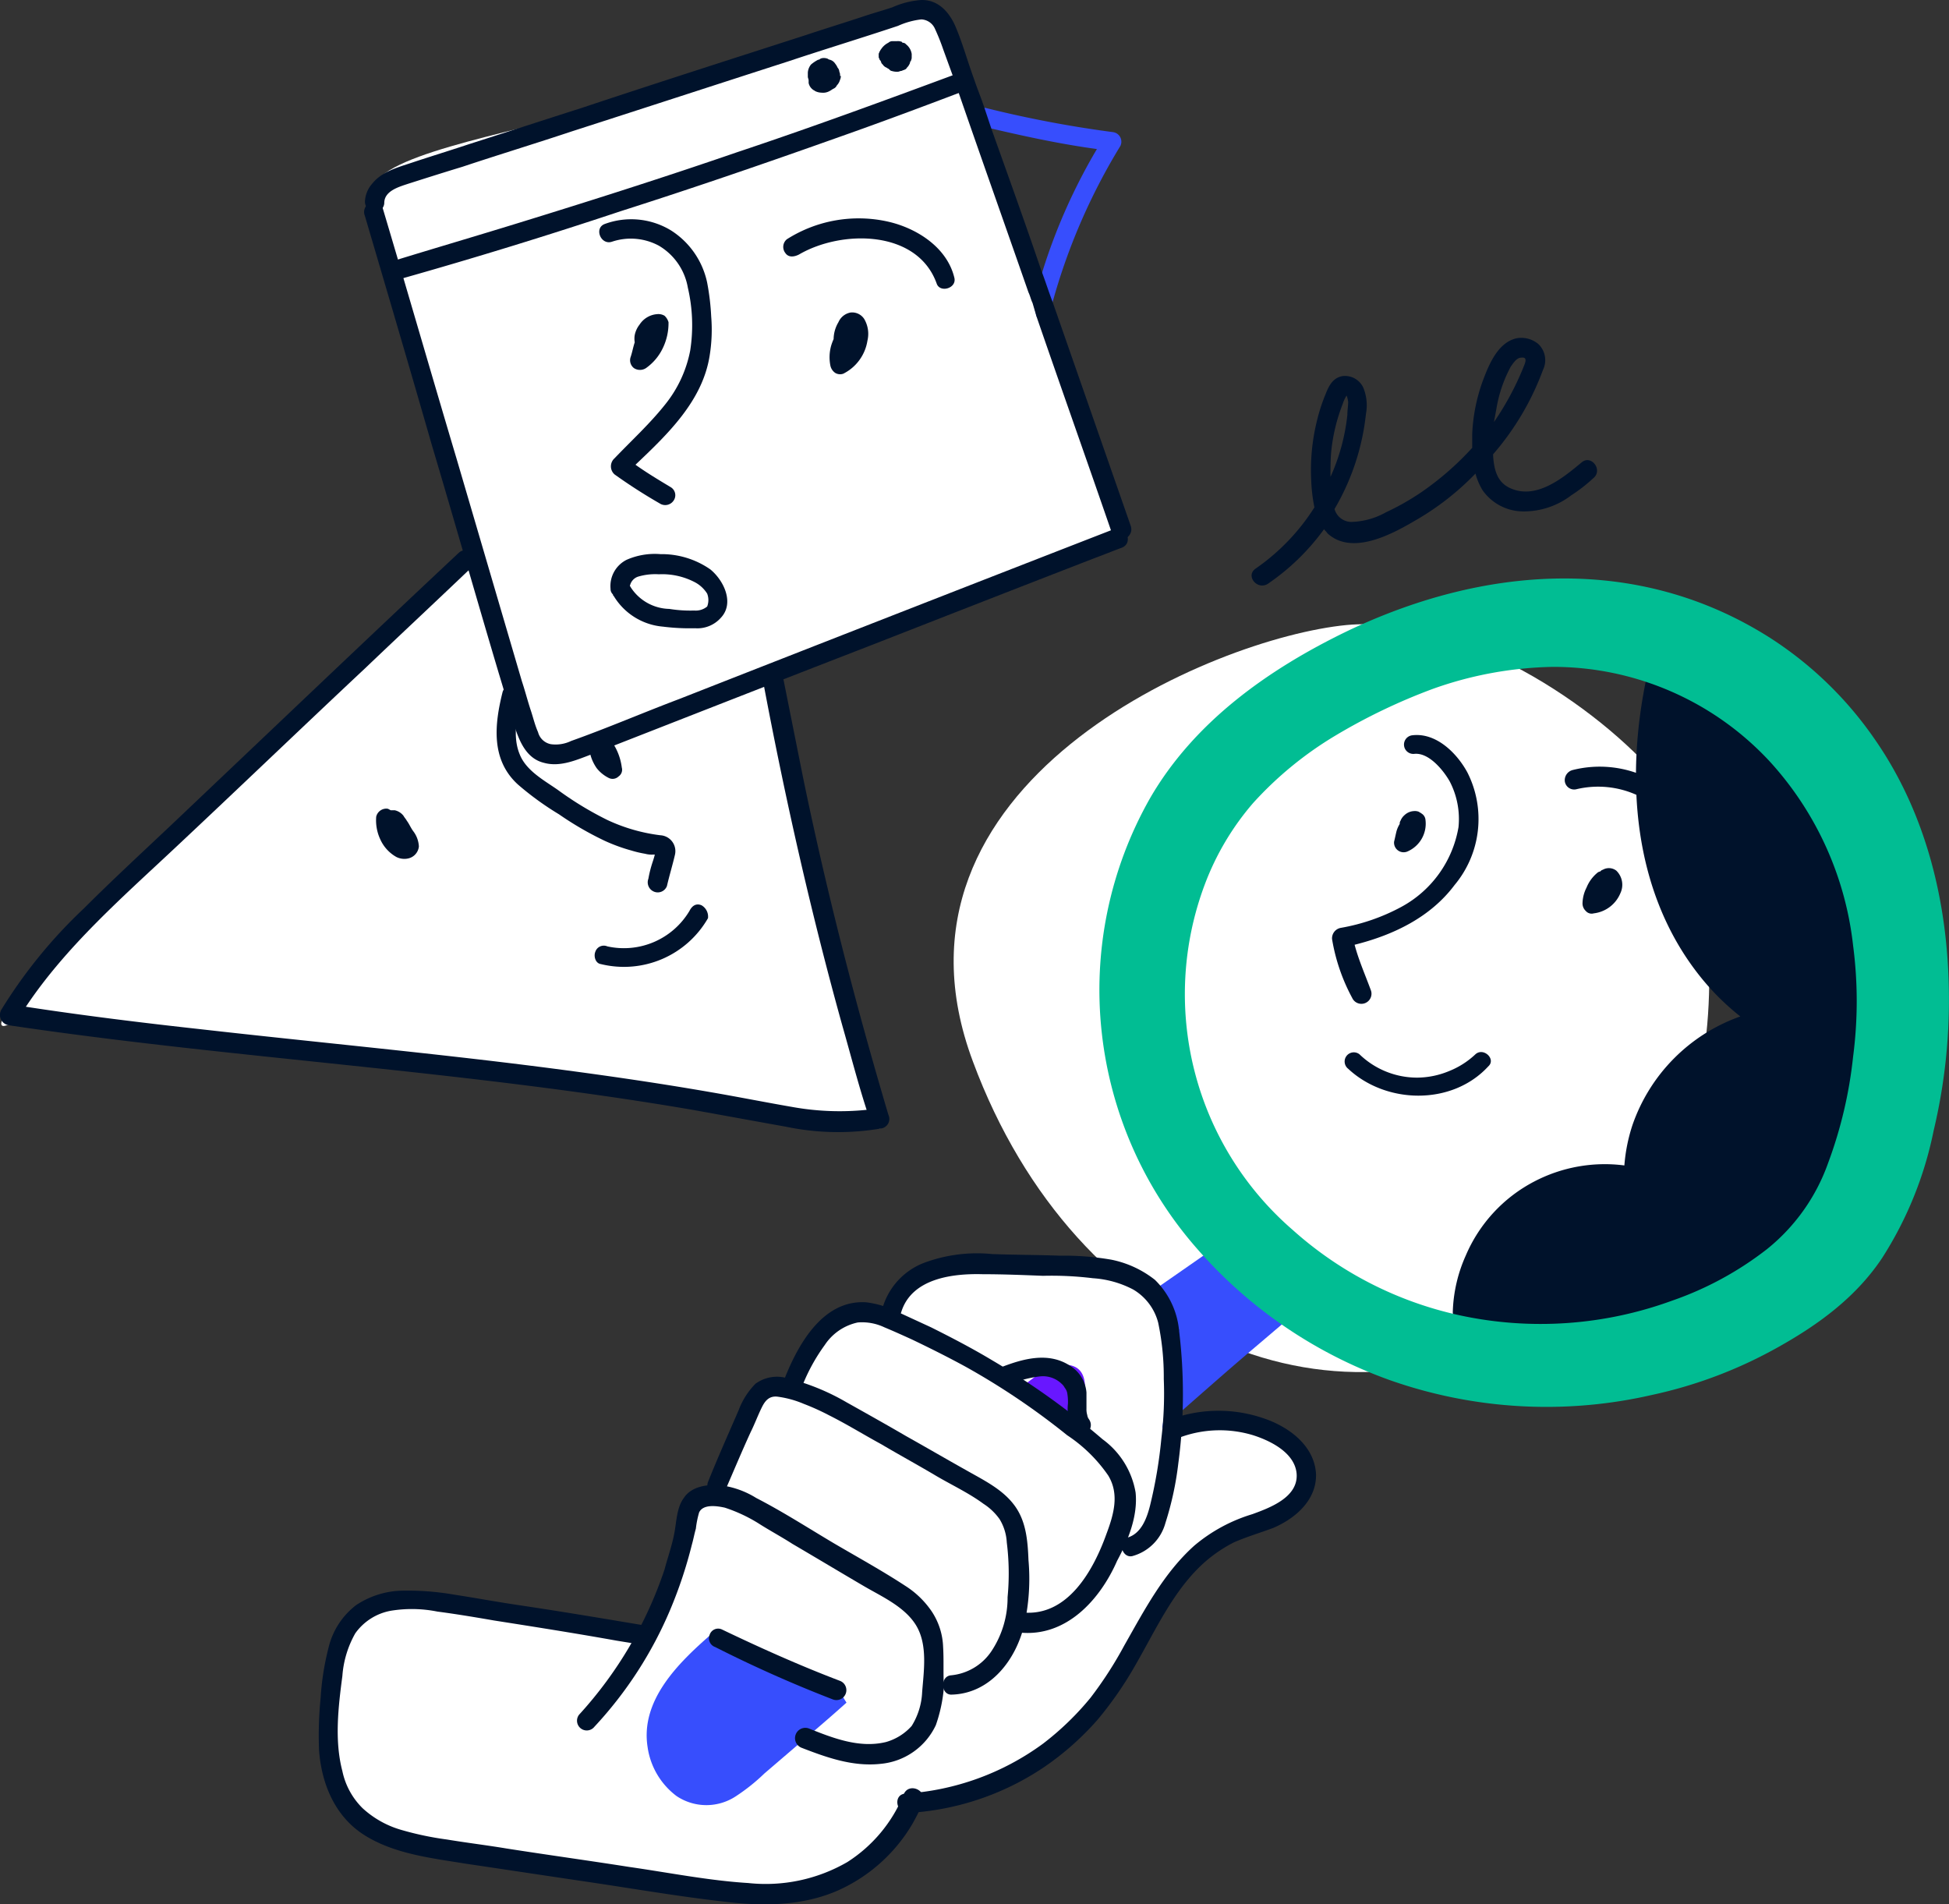
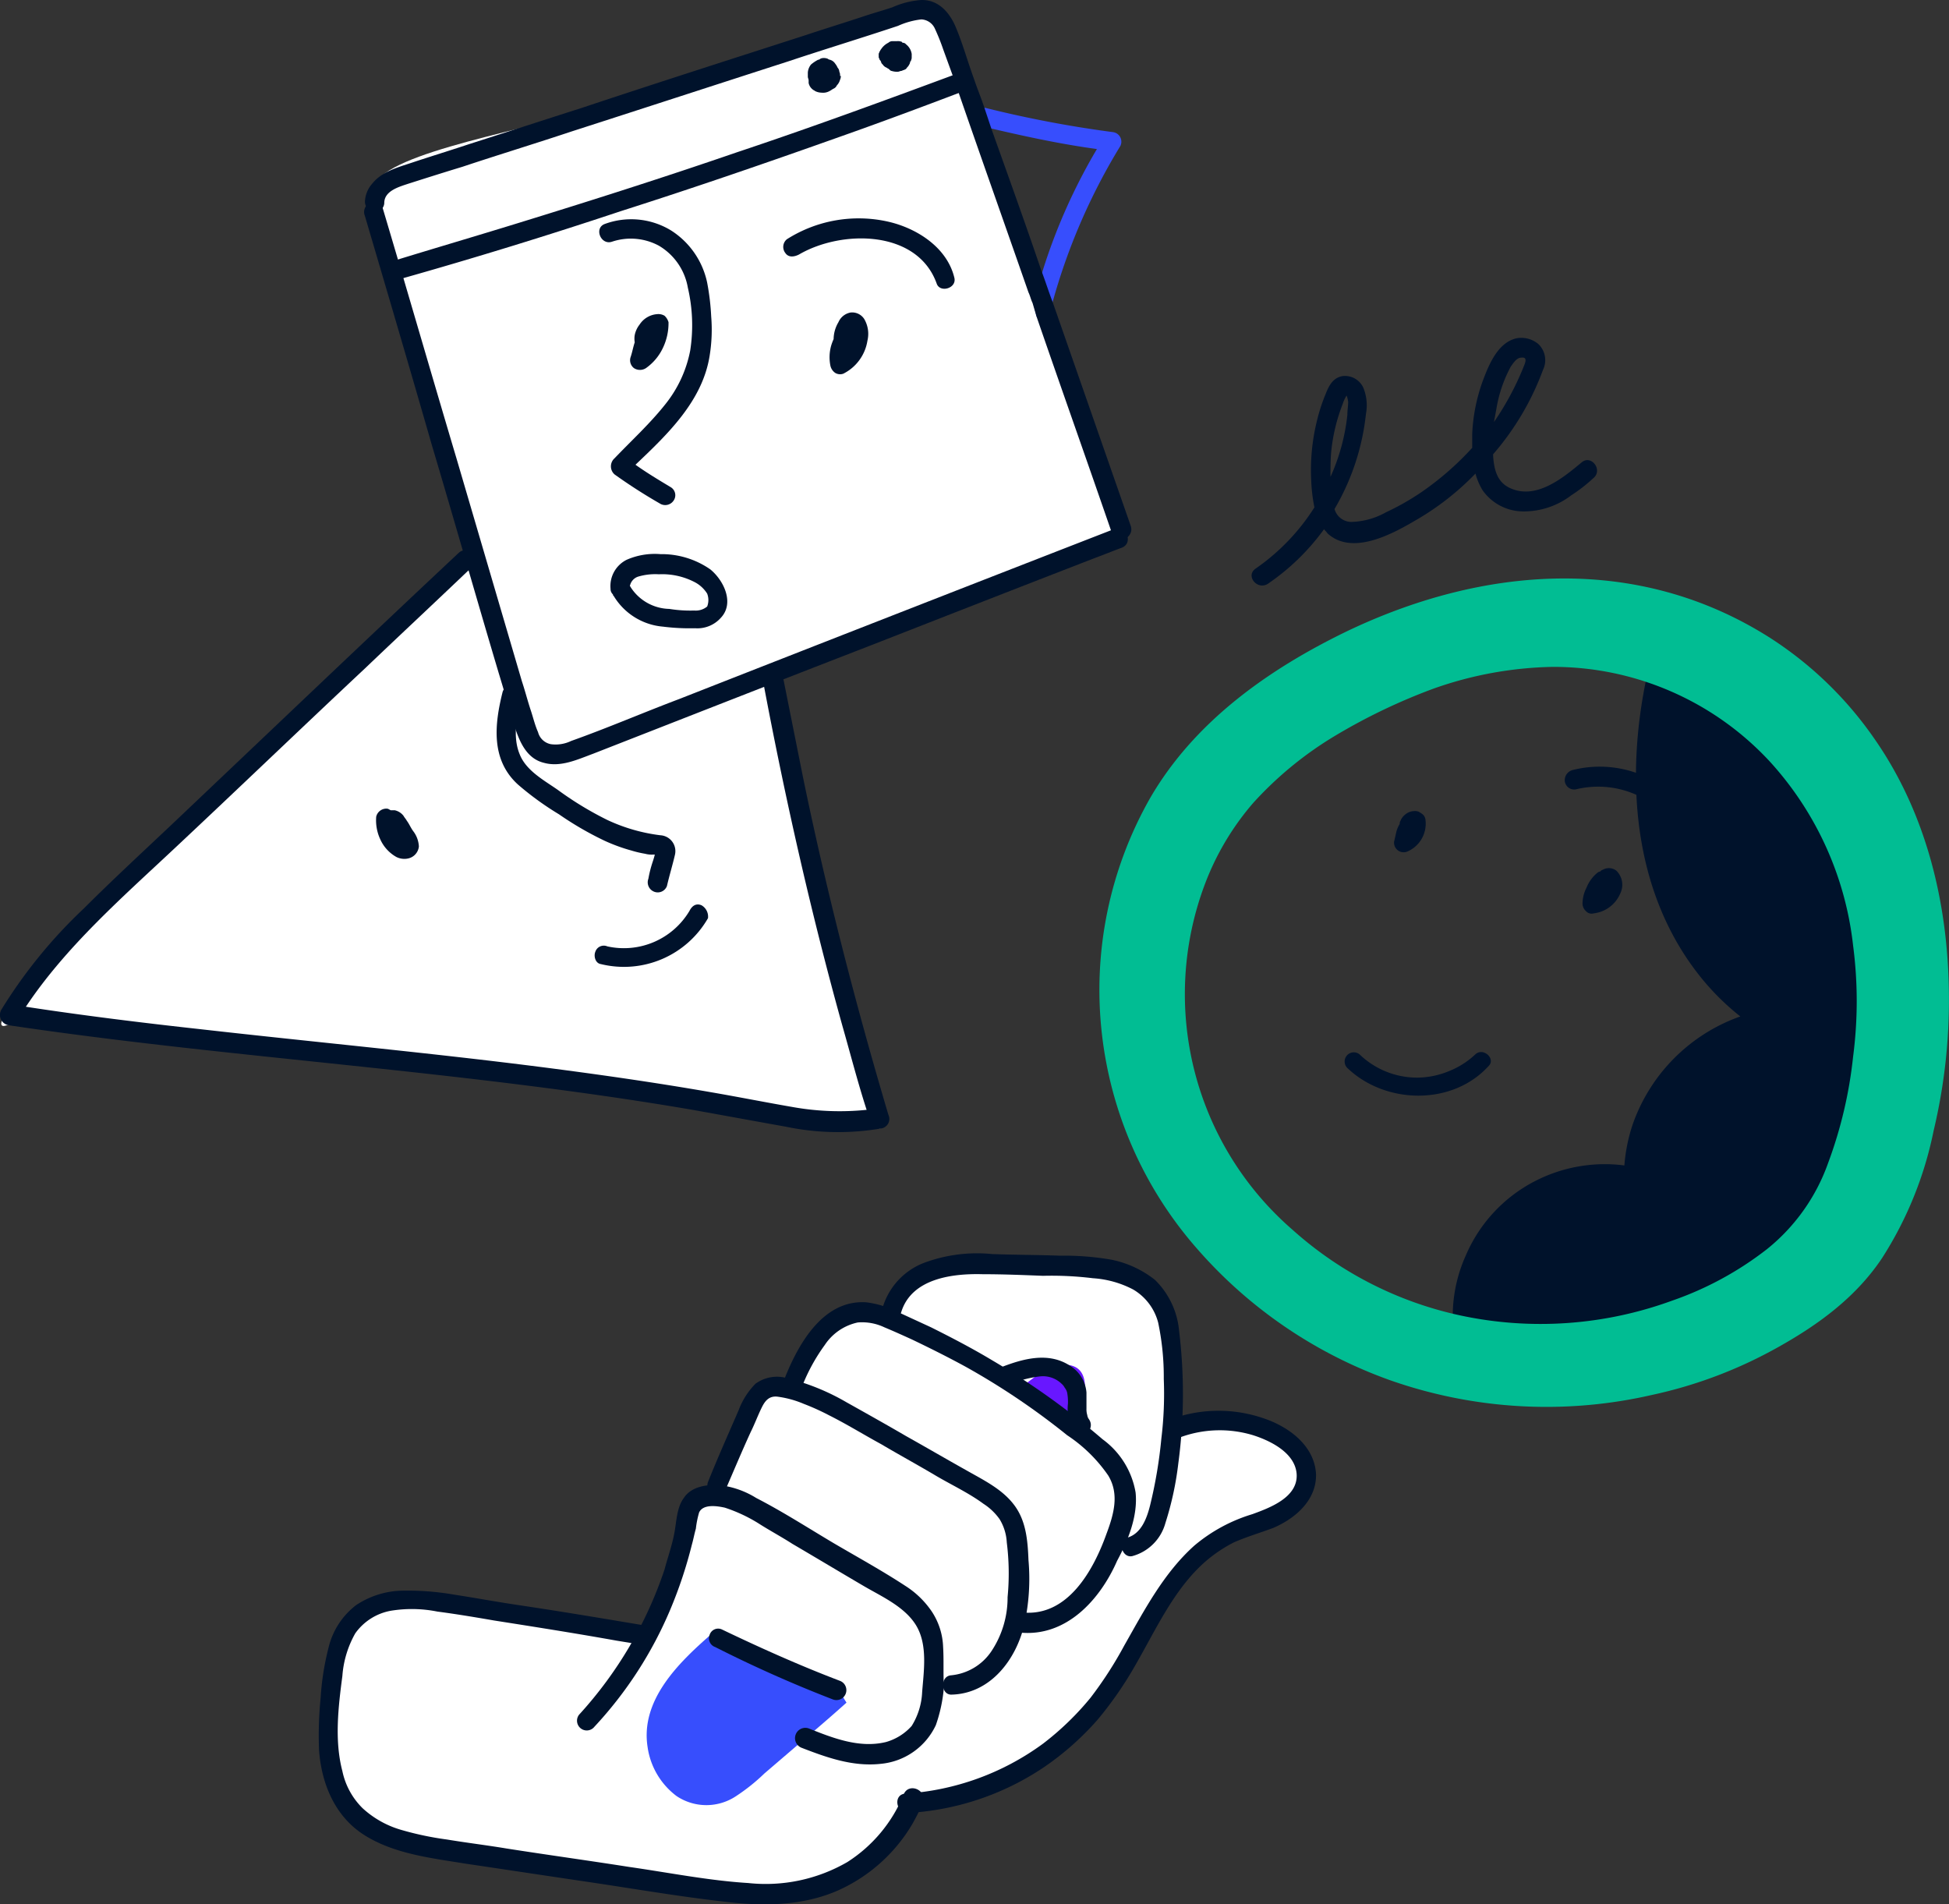
<svg xmlns="http://www.w3.org/2000/svg" width="196.234" height="191.718" viewBox="0 0 196.234 191.718">
  <rect x="0" y="0" width="196.234" height="191.718" fill="#333333" stroke="none" />
  <g id="Group_46417" data-name="Group 46417" transform="translate(-1841.485 -684.295)">
    <path id="Path_160075" data-name="Path 160075" d="M1889.04,740.338s-30,28.54-36.486,34.3-12.811,13.946-10.378,13.054,43.3,3.081,49.459,4.459,38.513,5.919,38.513,5.919l-10.865-46.054s33.567-12.324,34.216-13.865c.567-1.541-16.784-51.891-18.081-52.864-1.216-.892-24,7.378-33.567,10.054-9.487,2.676-22.946,4.865-22.784,8.432C1879.311,707.419,1889.04,740.338,1889.04,740.338Z" transform="translate(-0.03 -0.175)" fill="#fff" />
-     <path id="Path_160076" data-name="Path 160076" d="M1999.469,761.881c-13.459,1.3-48.081,15.973-37.621,43.946,10.378,27.973,37.135,39.081,58.135,25.459s17.432-46.3,11.108-53.756C2024.766,769.989,2010.982,760.827,1999.469,761.881Z" transform="translate(-22.405 -14.663)" fill="#fff" />
    <path id="Path_160077" data-name="Path 160077" d="M1913.56,879.017s-20.676-5.189-24.648-4.3c-3.973.811-7.378,5.27-6.73,10.3.73,5.027-1.784,12.162,6,14.351,7.7,2.189,38.027,7.135,42.081,5.513a23.98,23.98,0,0,0,8.108-5.027,8.008,8.008,0,0,0,2.838-4.3s12.162-.973,18.649-10.3,6.486-12.648,11.919-15.567c5.514-2.838,9.324-4.3,8.594-7.378s-3.811-5.027-7.135-5.27-6-.243-6-.243,2.919-12-3.568-13.865c-6.486-1.946-19.135-1.7-20.838-1.216s-4.3,5.027-4.3,5.027-3.568-1.7-6.243.973a15.656,15.656,0,0,0-3.568,6.243s-1.459-2.189-3.324.73c-1.946,2.838-4.054,8.838-4.054,8.838s-2.676,0-3.162,2.189-.486,5.513-1.7,8.108A24.648,24.648,0,0,1,1913.56,879.017Z" transform="translate(-7.685 -29.719)" fill="#fff" />
    <g id="Group_45398" data-name="Group 45398" transform="translate(1841.485 684.295)">
      <path id="Path_160078" data-name="Path 160078" d="M1941.095,892.681l.811,1.3c-1.622,1.459-3.243,2.838-4.865,4.216l-3.405,2.919a19.348,19.348,0,0,1-2.838,2.27,5.389,5.389,0,0,1-6,0,7.476,7.476,0,0,1-2.919-4.946c-.73-4.7,3.081-8.432,6.324-11.27a4.062,4.062,0,0,0,.649-.568Z" transform="translate(-1856.678 -722.571)" fill="#374efd" />
      <path id="Path_160079" data-name="Path 160079" d="M1973.457,860.434l-5.757-4.054c1.135-.892,2.27-1.7,3.405-2.595a7.817,7.817,0,0,1,1.946,0C1976.295,854.353,1973.457,860.434,1973.457,860.434Z" transform="translate(-1865.364 -716.351)" fill="#6817ff" />
-       <path id="Path_160080" data-name="Path 160080" d="M2020.52,779.322c-1.054-1.946-3.162-4.054-5.595-3.73a.941.941,0,0,0,.243,1.865c1.459-.162,2.919,1.622,3.567,2.757a8.181,8.181,0,0,1,.892,4.622,11.285,11.285,0,0,1-5.757,8.027,20.067,20.067,0,0,1-6.081,2.108,1.07,1.07,0,0,0-.892,1.135,18.971,18.971,0,0,0,2.027,5.919,1.017,1.017,0,0,0,1.865-.811c-.567-1.541-1.216-3-1.622-4.541,3.892-.973,7.622-2.757,10.054-6A10.368,10.368,0,0,0,2020.52,779.322Z" transform="translate(-1872.779 -701.562)" fill="#00122b" />
      <path id="Path_160081" data-name="Path 160081" d="M2042.863,765.6s-3.568,14.594.73,24.405,9.568,12.649,9.568,12.649-6-.243-8.838,5.027a57.431,57.431,0,0,0-4.3,10.54s-11.513-.973-14.351,5.514-2.189,11.27-2.189,11.27,40.621,3.568,42.567-27.973C2067.917,775.33,2042.863,765.6,2042.863,765.6Z" transform="translate(-1875.906 -699.678)" fill="#00122b" />
      <path id="Path_160082" data-name="Path 160082" d="M2041.405,792.341a1.227,1.227,0,0,0-1.378-.081c-.081,0-.162.081-.243.162a.614.614,0,0,0-.324.162,3.753,3.753,0,0,0-1.054,1.459,3.636,3.636,0,0,0-.405,1.541,1.041,1.041,0,0,0,.324.811.778.778,0,0,0,.811.243,3.317,3.317,0,0,0,2.676-2.027A1.982,1.982,0,0,0,2041.405,792.341Z" transform="translate(-1878.665 -704.689)" fill="#00122b" />
      <path id="Path_160083" data-name="Path 160083" d="M2017.762,785.892a.827.827,0,0,0-.405-.649c-.081-.081-.162-.081-.243-.162a1.029,1.029,0,0,0-.486-.081,1.5,1.5,0,0,0-.973.405,1.455,1.455,0,0,0-.405.568.488.488,0,0,0-.081.324,2.876,2.876,0,0,0-.324.73c-.081.324-.162.73-.243,1.054a.966.966,0,0,0,1.378.973A3.048,3.048,0,0,0,2017.762,785.892Z" transform="translate(-1874.238 -703.348)" fill="#00122b" />
      <path id="Path_160084" data-name="Path 160084" d="M2049.419,785.979a11.114,11.114,0,0,0-12.811-6.162,1.061,1.061,0,0,0-.811,1.135.952.952,0,0,0,1.135.811,9.438,9.438,0,0,1,10.7,5.027A.982.982,0,0,0,2049.419,785.979Z" transform="translate(-1878.246 -702.301)" fill="#00122b" />
      <path id="Path_160085" data-name="Path 160085" d="M2021.632,815.148a8.37,8.37,0,0,1-2.676,1.7,8.478,8.478,0,0,1-3.162.649,8.353,8.353,0,0,1-5.838-2.351.924.924,0,0,0-1.135,1.459c3.811,3.568,10.459,3.73,14.108-.243C2023.74,815.634,2022.442,814.418,2021.632,815.148Z" transform="translate(-1873.08 -709.009)" fill="#00122b" />
      <path id="Path_160086" data-name="Path 160086" d="M2053.6,801.981c-8.189-5.189-11.594-15.243-11.351-24.567a57.642,57.642,0,0,1,1.054-9.162.976.976,0,0,0-.811-1.054.929.929,0,0,0-1.054.811c-2.189,10.216-1.459,21.648,5.27,30.162a24.946,24.946,0,0,0,4.135,4.135,17.746,17.746,0,0,0-10.865,10.946,17.117,17.117,0,0,0-.811,4.054,15.341,15.341,0,0,0-9.081,1.622,15.064,15.064,0,0,0-6.892,7.459,14.847,14.847,0,0,0-1.3,5.595c-.081,1.3,1.946,1.541,2.027.243a13.368,13.368,0,0,1,16.216-12.73,1.07,1.07,0,0,0,1.135-.892,15.416,15.416,0,0,1,12.162-14.838A1.091,1.091,0,0,0,2053.6,801.981Z" transform="translate(-1875.618 -699.978)" fill="#00122b" />
-       <path id="Path_160087" data-name="Path 160087" d="M1998.141,846.188l-3.243,2.757c-3.162,2.676-6.243,5.432-9.324,8.108l1.7-9.892-2.676-3.892,5.595-3.892a1.034,1.034,0,0,1,.486-.324c.649-.405,1.3-.892,1.946-1.3.973-.73,2.189.811,1.135,1.541-.405.243-.811.568-1.216.811,1.865,1.459,3.73,2.919,5.595,4.459A1.083,1.083,0,0,1,1998.141,846.188Z" transform="translate(-1868.562 -713.293)" fill="#374efd" />
      <path id="Path_160088" data-name="Path 160088" d="M1950.007,884.994a6.882,6.882,0,0,0-1.135-3.568,9.086,9.086,0,0,0-2.676-2.595c-2.351-1.541-4.865-2.919-7.216-4.3-2.595-1.541-5.108-3.162-7.784-4.54a8.93,8.93,0,0,0-3.73-1.3c-1.3-.081-2.838.162-3.568,1.3-.73.973-.73,2.432-.973,3.649s-.649,2.351-.973,3.568a40.894,40.894,0,0,1-8.594,14.594.981.981,0,1,0,1.54,1.216,40.165,40.165,0,0,0,7.622-11.757,44.567,44.567,0,0,0,2.189-6.568c.162-.568.243-1.054.405-1.622a9.556,9.556,0,0,1,.324-1.622c.405-.892,1.865-.649,2.594-.486a15.542,15.542,0,0,1,3.324,1.541c1.135.73,2.351,1.378,3.486,2.108,2.351,1.378,4.784,2.838,7.135,4.216,1.784,1.054,4.216,2.108,5.351,4.054s.73,4.54.568,6.649a7.011,7.011,0,0,1-1.054,3.405,5.45,5.45,0,0,1-2.595,1.622c-2.676.649-5.351-.405-7.784-1.378a1.04,1.04,0,0,0-.73,1.946c2.513.973,5.189,1.946,8.027,1.622a6.814,6.814,0,0,0,5.514-3.892,15.207,15.207,0,0,0,.811-3.811C1950.007,887.588,1950.088,886.291,1950.007,884.994Z" transform="translate(-1855.05 -719.181)" fill="#00122b" />
      <path id="Path_160089" data-name="Path 160089" d="M1942.716,891.77c-4.054-1.541-8.027-3.324-11.919-5.189a.9.9,0,0,0-1.216.568.928.928,0,0,0,.568,1.216,128.365,128.365,0,0,0,11.838,5.27A1,1,0,0,0,1942.716,891.77Z" transform="translate(-1858.137 -722.551)" fill="#00122b" />
      <path id="Path_160090" data-name="Path 160090" d="M1961.651,873.7c-.081-2.027-.243-4.054-1.541-5.676-1.216-1.541-3.081-2.432-4.784-3.405-2.027-1.135-3.973-2.27-6-3.405-1.946-1.135-3.973-2.27-6-3.405a22.749,22.749,0,0,0-6-2.432,3.673,3.673,0,0,0-3.162.568,7.568,7.568,0,0,0-1.7,2.676c-1.054,2.432-2.108,4.784-3.081,7.216a.964.964,0,0,0,1.784.73c.811-1.865,1.622-3.811,2.514-5.757.405-.811.73-1.7,1.135-2.513.324-.649.73-1.135,1.541-1.054a10.061,10.061,0,0,1,2.676.73,23.662,23.662,0,0,1,2.514,1.135c1.784.892,3.486,1.946,5.27,2.919,1.784,1.054,3.568,2.027,5.351,3.081,1.622.973,3.405,1.784,4.946,2.919a5.9,5.9,0,0,1,1.622,1.541,4.99,4.99,0,0,1,.73,2.351,25,25,0,0,1,.081,5.513,9.725,9.725,0,0,1-1.622,5.432,5.519,5.519,0,0,1-4.054,2.432c-1.135.081-1.054,1.946,0,1.946,3.973-.081,6.568-3.568,7.378-7.135A21.32,21.32,0,0,0,1961.651,873.7Z" transform="translate(-1858.099 -716.639)" fill="#00122b" />
      <path id="Path_160091" data-name="Path 160091" d="M1974.232,865.131a8.367,8.367,0,0,0-3.324-5.351,76.862,76.862,0,0,0-11.108-7.946c-2.027-1.216-4.054-2.27-6.162-3.324l-3.162-1.459a9.939,9.939,0,0,0-3.324-1.054c-4.378-.324-6.892,4.216-8.27,7.7a.964.964,0,0,0,1.784.73,18.551,18.551,0,0,1,2.27-4.135,5.31,5.31,0,0,1,3.324-2.27,5.237,5.237,0,0,1,2.676.486c.973.405,1.865.811,2.757,1.216,1.865.892,3.649,1.784,5.432,2.757a72.744,72.744,0,0,1,10.216,6.892,15.126,15.126,0,0,1,4.135,4.054c1.135,1.865.567,3.892-.162,5.838-1.3,3.649-3.892,8.432-8.513,7.946a1.022,1.022,0,0,0-.243,2.027c4.7.486,8.108-3.324,9.811-7.216C1973.5,869.915,1974.475,867.483,1974.232,865.131Z" transform="translate(-1859.896 -714.885)" fill="#00122b" />
      <path id="Path_160092" data-name="Path 160092" d="M1980.943,847.7a8.2,8.2,0,0,0-2.432-5.108,10.365,10.365,0,0,0-4.378-2.027,27.987,27.987,0,0,0-5.189-.405c-2.27-.081-4.54-.081-6.811-.162a15.3,15.3,0,0,0-6.892.892,6.945,6.945,0,0,0-4.054,4.216c-.405,1.216,1.459,1.865,1.784.73,1.054-3.405,5.189-3.892,8.189-3.811,2.027,0,4.054.081,6.081.162a34.235,34.235,0,0,1,5.027.243,10.118,10.118,0,0,1,4.054,1.135,5.458,5.458,0,0,1,2.514,3.324,26.442,26.442,0,0,1,.567,5.676,37.164,37.164,0,0,1-.243,6,46.659,46.659,0,0,1-1.135,6.73c-.324,1.3-.892,2.838-2.27,3.243-1.054.324-.567,2.108.487,1.865a4.743,4.743,0,0,0,3.324-3.324,31.761,31.761,0,0,0,1.3-6A52.8,52.8,0,0,0,1980.943,847.7Z" transform="translate(-1862.229 -713.747)" fill="#00122b" />
      <path id="Path_160093" data-name="Path 160093" d="M1974.486,859.057a.856.856,0,0,1-.162-.405,2.015,2.015,0,0,1-.081-.649v-1.622a3.488,3.488,0,0,0-1.622-2.676c-2.189-1.459-4.784-.73-7.054.162a.965.965,0,0,0,.73,1.784,11.347,11.347,0,0,1,3.243-.892,2.693,2.693,0,0,1,2.189.73,1.424,1.424,0,0,1,.324.405,1.322,1.322,0,0,1,.243.486,4.988,4.988,0,0,1,.081,1.135,4.824,4.824,0,0,0,.649,3C1973.756,861.247,1975.216,860.111,1974.486,859.057Z" transform="translate(-1864.853 -716.19)" fill="#00122b" />
      <path id="Path_160094" data-name="Path 160094" d="M1939.957,902.31a14.6,14.6,0,0,1-5.676,6.811,16.417,16.417,0,0,1-9.973,2.108c-3.973-.243-8.027-1.054-12-1.622-4.135-.649-8.27-1.216-12.405-1.865-1.946-.324-3.973-.568-5.919-.892a31.271,31.271,0,0,1-4.622-.973,9.713,9.713,0,0,1-3.892-2.189,7.352,7.352,0,0,1-2.027-3.73c-.811-3.081-.405-6.486,0-9.567a10.181,10.181,0,0,1,1.3-4.3,5.62,5.62,0,0,1,3.568-2.27,13.1,13.1,0,0,1,4.7.081c1.865.243,3.811.568,5.676.892,4.135.649,8.27,1.3,12.324,2.027.973.162,2.027.324,3,.486a.982.982,0,0,0,.243-1.946c-4.378-.73-8.676-1.459-13.054-2.108-2.189-.324-4.378-.73-6.486-1.054a27.458,27.458,0,0,0-5.189-.405,8.7,8.7,0,0,0-4.7,1.459,7.594,7.594,0,0,0-2.757,4.216,26.835,26.835,0,0,0-.811,5.108,37.765,37.765,0,0,0-.162,5.27c.243,3.405,1.622,6.73,4.622,8.594s6.649,2.27,10.135,2.838c4.378.649,8.676,1.3,13.054,1.946,4.3.649,8.594,1.378,12.892,1.865,3.892.486,7.946.486,11.595-1.135a16.532,16.532,0,0,0,7.378-6.567,19.766,19.766,0,0,0,1.135-2.27C1942.308,901.823,1940.443,901.093,1939.957,902.31Z" transform="translate(-1848.972 -721.659)" fill="#00122b" />
      <path id="Path_160095" data-name="Path 160095" d="M1989.794,860.223a13.941,13.941,0,0,0-9.081,0c-1.216.405-.405,2.27.811,1.865a11.551,11.551,0,0,1,7.216-.162c1.784.568,4.216,1.784,4.378,3.892.162,2.351-2.676,3.405-4.459,4.054a16.386,16.386,0,0,0-5.838,3.162c-3.081,2.757-5.027,6.486-7.054,10.054a39.092,39.092,0,0,1-3.405,5.27,28.73,28.73,0,0,1-4.784,4.622,26.243,26.243,0,0,1-13.865,5.027c-1.216.081-.973,1.946.243,1.946a27.283,27.283,0,0,0,13.621-4.54,28.589,28.589,0,0,0,5.514-4.865,37.038,37.038,0,0,0,3.811-5.513c2.108-3.649,3.973-7.865,7.3-10.622a14.338,14.338,0,0,1,2.594-1.7c1.3-.568,2.676-.973,3.973-1.459,2.27-.973,4.378-2.838,4.3-5.432C1994.9,862.9,1992.227,861.033,1989.794,860.223Z" transform="translate(-1862.567 -717.436)" fill="#00122b" />
      <path id="Path_160096" data-name="Path 160096" d="M1962.191,742.315q-21.892,8.513-43.783,17.108c-3.649,1.378-7.216,2.919-10.865,4.216a3.582,3.582,0,0,1-2.027.324,1.652,1.652,0,0,1-1.3-1.216c-.324-.73-.486-1.459-.73-2.189-.324-.973-.568-1.946-.892-2.919l-6.568-22.378c-2.513-8.432-4.946-16.865-7.459-25.3a.952.952,0,0,0-1.3-.486,1.021,1.021,0,0,0-.486,1.3c2.27,7.7,4.541,15.405,6.73,23.027,2.27,7.622,4.459,15.324,6.73,22.946.568,1.865,1.135,3.811,1.7,5.676.486,1.459,1.216,3,2.838,3.405,1.7.486,3.405-.324,4.946-.892l5.595-2.189c7.459-2.919,14.919-5.838,22.459-8.757,7.459-2.919,14.919-5.838,22.459-8.757.892-.324,1.865-.73,2.757-1.054C1964.218,743.694,1963.407,741.829,1962.191,742.315Z" transform="translate(-1850.044 -689.042)" fill="#00122b" />
      <path id="Path_160097" data-name="Path 160097" d="M1968.71,718.694a1.043,1.043,0,0,0,1.378-.486l.243-.973a61.562,61.562,0,0,1,6.73-15.567.972.972,0,0,0-.649-1.541,115.055,115.055,0,0,1-12.811-2.432c-.568-.081-1.054,0-1.216.568-.162.405,0,1.135.568,1.216a11.065,11.065,0,0,0,1.378.324c3.486.811,6.892,1.541,10.459,2.027a58.132,58.132,0,0,0-5.432,12.162c-.324,1.135-.649,2.189-.973,3.324Z" transform="translate(-1864.348 -686.825)" fill="#374efd" />
      <path id="Path_160098" data-name="Path 160098" d="M1954.421,716.164c2.513,7.3,5.108,14.594,7.622,21.892.405,1.216,2.27.405,1.865-.811l-7.865-22.54c-.405-1.054-.73-2.108-1.135-3.162-1.622-4.784-3.324-9.486-5.027-14.27l-.73-2.189c-.324-.973-.73-1.946-1.054-2.919-.649-1.784-1.135-3.568-1.865-5.27-.649-1.459-1.784-2.676-3.486-2.595a8.623,8.623,0,0,0-2.838.73c-.973.324-1.865.568-2.838.892-1.946.649-3.811,1.216-5.757,1.865-7.541,2.432-15.162,4.865-22.7,7.378-3.811,1.216-7.541,2.432-11.351,3.649-1.946.649-3.811,1.216-5.757,1.865-1.459.486-3,.892-3.973,2.108a2.918,2.918,0,0,0-.73,1.784,1.044,1.044,0,0,0,.892,1.054.937.937,0,0,0,1.054-.892c0-1.216,1.459-1.622,2.432-1.946,1.784-.568,3.568-1.135,5.432-1.7,3.649-1.216,7.378-2.351,11.027-3.568,7.3-2.351,14.513-4.7,21.811-7.054,3.649-1.216,7.378-2.351,11.027-3.568a7.8,7.8,0,0,1,2.351-.649,1.579,1.579,0,0,1,1.378.973,21.122,21.122,0,0,1,.811,2.027l.973,2.676c2.514,7.3,5.108,14.594,7.622,21.811.162.324.243.73.405,1.054Z" transform="translate(-1850.058 -684.295)" fill="#00122b" />
      <path id="Path_160099" data-name="Path 160099" d="M2056.083,772.32a37.212,37.212,0,0,0-10.541-10.216c-13.378-8.513-28.946-7.216-42.648-.649-7.865,3.811-15.324,9.081-19.784,16.784a39.084,39.084,0,0,0-4.865,23.594,39.532,39.532,0,0,0,9.568,21.73,46.5,46.5,0,0,0,19.54,13.3,47.486,47.486,0,0,0,26.27,1.459,45.441,45.441,0,0,0,12.811-4.865c4.054-2.27,7.784-5.027,10.378-8.919A37.429,37.429,0,0,0,2062,811.725a56.608,56.608,0,0,0,1.541-13.784C2063.461,788.861,2061.272,779.78,2056.083,772.32Zm-10.865,51.324a33.209,33.209,0,0,1-9.567,5.189,38.543,38.543,0,0,1-21.405,1.459,36.931,36.931,0,0,1-16.784-8.594,31.383,31.383,0,0,1-8.838-34.784,27.063,27.063,0,0,1,4.865-8.189,36.265,36.265,0,0,1,8.189-6.73,59.223,59.223,0,0,1,9.973-4.784,37.825,37.825,0,0,1,12-2.189,29.712,29.712,0,0,1,21.892,9.567,32.845,32.845,0,0,1,8.351,18.486,43.066,43.066,0,0,1,0,11.189,43.783,43.783,0,0,1-2.514,10.7A19.438,19.438,0,0,1,2045.218,823.644Z" transform="translate(-1867.316 -697.885)" fill="#01bd93" />
      <path id="Path_160100" data-name="Path 160100" d="M1930.929,809.439c-3.324-11.189-6.243-22.54-8.594-33.973l-1.946-9.73a1.026,1.026,0,0,0-2.027.324c2.189,11.594,4.784,23.108,7.946,34.459.811,2.838,1.541,5.676,2.432,8.432a26.813,26.813,0,0,1-7.216-.243c-2.838-.486-5.676-1.054-8.513-1.541-5.595-.973-11.27-1.784-16.946-2.513-11.432-1.459-22.865-2.514-34.3-3.811-5.919-.649-11.838-1.378-17.676-2.27,4.054-6.081,9.73-11.027,15-15.973,6.405-6,12.73-12.081,19.135-18.081,3.568-3.405,7.135-6.73,10.7-10.135a1,1,0,0,0,.162-1.378.941.941,0,0,0-1.378-.162c-6.405,6-12.811,12.081-19.216,18.162-3.162,3-6.405,6.081-9.568,9.081-3,2.838-6.081,5.676-9,8.594a49.713,49.713,0,0,0-8.27,10.135,1.051,1.051,0,0,0,.73,1.622c11.432,1.7,22.946,2.838,34.459,4.054s23.027,2.514,34.378,4.459c3.162.568,6.243,1.135,9.405,1.7a25.725,25.725,0,0,0,9.649.162A.973.973,0,0,0,1930.929,809.439Z" transform="translate(-1841.485 -697.22)" fill="#00122b" />
      <path id="Path_160101" data-name="Path 160101" d="M1946.6,693.586c-7.216,2.676-14.513,5.351-21.811,7.784-7.3,2.513-14.676,4.865-22.054,7.135-4.216,1.3-8.351,2.513-12.567,3.811a.952.952,0,0,0-.487,1.3,1.021,1.021,0,0,0,1.3.486q11.189-3.162,22.135-6.811c7.378-2.351,14.676-4.865,21.973-7.459,4.135-1.459,8.27-3,12.324-4.541C1948.542,694.964,1947.731,693.181,1946.6,693.586Z" transform="translate(-1850.585 -686.042)" fill="#00122b" />
      <path id="Path_160102" data-name="Path 160102" d="M1945.043,693.122c0-.081-.081-.243-.081-.324a.615.615,0,0,0-.162-.324,1.774,1.774,0,0,0-.243-.405.938.938,0,0,0-.568-.405.283.283,0,0,1-.162-.081,1.028,1.028,0,0,0-.486-.081.62.62,0,0,0-.406.162h-.081a3.816,3.816,0,0,0-.73.486,1.441,1.441,0,0,0-.324.811v.405c0,.162.081.243.081.405v.243a1.106,1.106,0,0,0,.405.649c.081.081.162.081.243.162a1.527,1.527,0,0,0,.649.162,1.334,1.334,0,0,0,.811-.162c.162-.081.243-.162.405-.243a.633.633,0,0,0,.324-.324,1.307,1.307,0,0,0,.324-.568.882.882,0,0,0,.081-.405C1945.043,693.365,1945.043,693.284,1945.043,693.122Z" transform="translate(-1860.464 -685.658)" fill="#00122b" />
      <path id="Path_160103" data-name="Path 160103" d="M1953.924,690.7a1.5,1.5,0,0,0-.568-.973.421.421,0,0,0-.324-.162.079.079,0,0,1-.081-.081,1.029,1.029,0,0,0-.487-.081h-.486a.619.619,0,0,0-.406.162,1.848,1.848,0,0,0-.73.649c-.081.081-.081.162-.162.243,0,.081-.081.162-.081.243v.162c0,.162,0,.243.081.324,0,.081,0,.081.081.162s.081.243.162.324l.081.081a.809.809,0,0,0,.406.324c.081.081.162.081.243.162s.162.162.243.162a1.785,1.785,0,0,0,.649.081c.081,0,.243-.081.324-.081s.162-.081.243-.081c.162-.081.243-.081.324-.243a1.124,1.124,0,0,0,.243-.324c.081-.162.081-.162.081-.243a.079.079,0,0,1,.081-.081c0-.081.081-.243.081-.324v-.081C1953.924,690.941,1953.924,690.778,1953.924,690.7Z" transform="translate(-1862.129 -685.261)" fill="#00122b" />
      <path id="Path_160104" data-name="Path 160104" d="M1927.008,725.287a16.317,16.317,0,0,0,.162-3.973,24.366,24.366,0,0,0-.405-3.405,8.226,8.226,0,0,0-3.649-5.27,7.7,7.7,0,0,0-6.649-.649c-1.135.405-.405,2.189.73,1.784a5.959,5.959,0,0,1,4.7.405,6.1,6.1,0,0,1,2.919,4.216,16.629,16.629,0,0,1,.243,6.324,12.375,12.375,0,0,1-2.513,5.432c-1.541,1.946-3.405,3.649-5.108,5.432a1.083,1.083,0,0,0,0,1.622,53.951,53.951,0,0,0,4.541,2.919,1.014,1.014,0,0,0,1.378-.243.945.945,0,0,0-.243-1.378c-1.216-.73-2.432-1.459-3.568-2.27C1922.792,733.152,1926.278,729.827,1927.008,725.287Z" transform="translate(-1855.563 -689.446)" fill="#00122b" />
      <path id="Path_160105" data-name="Path 160105" d="M1947.985,723.746a1.444,1.444,0,0,0-1.378-.649,1.655,1.655,0,0,0-1.216.973,3.406,3.406,0,0,0-.486,1.7,5.607,5.607,0,0,0-.243.649,4.293,4.293,0,0,0-.081,2.027,1.181,1.181,0,0,0,.486.73.959.959,0,0,0,.811.081,4.5,4.5,0,0,0,2.432-3.324A2.955,2.955,0,0,0,1947.985,723.746Z" transform="translate(-1860.973 -691.634)" fill="#00122b" />
      <path id="Path_160106" data-name="Path 160106" d="M1927.349,754.641a8.562,8.562,0,0,0-5.027-1.541,7.038,7.038,0,0,0-3.405.568,2.955,2.955,0,0,0-1.622,2.919.736.736,0,0,0,.243.568c0,.081,0,.081.081.162a6.418,6.418,0,0,0,4.946,3.081,21.731,21.731,0,0,0,3.243.162,3.157,3.157,0,0,0,2.595-1.054C1929.781,758.046,1928.727,755.776,1927.349,754.641Zm-.324,3.73a1.786,1.786,0,0,1-1.3.405,13.1,13.1,0,0,1-2.513-.162,4.745,4.745,0,0,1-3.892-2.189.079.079,0,0,0-.081-.081,1.23,1.23,0,0,1,.811-.973,6.027,6.027,0,0,1,2.108-.243,7.092,7.092,0,0,1,3.649.811,3.25,3.25,0,0,1,1.216,1.135A1.787,1.787,0,0,1,1927.025,758.37Z" transform="translate(-1855.823 -697.313)" fill="#00122b" />
      <path id="Path_160107" data-name="Path 160107" d="M1955.98,717.4c-.73-3.081-3.811-5.027-6.73-5.676a13.49,13.49,0,0,0-10.135,1.784,1,1,0,0,0-.162,1.378c.324.486.892.405,1.378.162,4.3-2.513,11.919-2.513,13.865,2.919C1954.521,718.94,1956.224,718.453,1955.98,717.4Z" transform="translate(-1859.888 -689.423)" fill="#00122b" />
      <path id="Path_160108" data-name="Path 160108" d="M1923.2,723.462a1.205,1.205,0,0,0-.73-.162,2.311,2.311,0,0,0-1.784,1.054,2.511,2.511,0,0,0-.487,1.054,2.206,2.206,0,0,0,0,.73c-.162.486-.243.973-.405,1.459a1,1,0,0,0,.324,1.135,1.1,1.1,0,0,0,1.216,0,5.2,5.2,0,0,0,1.7-2.027,5.767,5.767,0,0,0,.567-2.595A1.434,1.434,0,0,0,1923.2,723.462Z" transform="translate(-1856.292 -691.675)" fill="#00122b" />
      <path id="Path_160109" data-name="Path 160109" d="M1891.925,786.97c-.243-.324-.405-.73-.649-1.054-.081-.162-.243-.324-.324-.486a1.542,1.542,0,0,0-.892-.568h-.405c-.162-.081-.243-.162-.405-.162a1.05,1.05,0,0,0-1.054.811,4.513,4.513,0,0,0,.405,2.27,3.835,3.835,0,0,0,1.622,1.784,1.783,1.783,0,0,0,1.135.162,1.38,1.38,0,0,0,1.135-1.216A2.766,2.766,0,0,0,1891.925,786.97Z" transform="translate(-1850.318 -703.292)" fill="#00122b" />
-       <path id="Path_160110" data-name="Path 160110" d="M1916.9,776.205a1.764,1.764,0,0,0-.649-.405,2.368,2.368,0,0,0-.73.162.737.737,0,0,0-.324.649l-.243.243a.778.778,0,0,0-.162.73,4.3,4.3,0,0,0,.649,1.378,3.591,3.591,0,0,0,1.216.973.862.862,0,0,0,.973-.162.81.81,0,0,0,.324-.892A5.8,5.8,0,0,0,1916.9,776.205Z" transform="translate(-1855.348 -701.608)" fill="#00122b" />
      <path id="Path_160111" data-name="Path 160111" d="M1919.651,784.5a17.621,17.621,0,0,1-5.351-1.541,33.446,33.446,0,0,1-4.946-3c-1.378-.973-3.243-1.946-3.892-3.649-.73-1.784-.243-3.973.162-5.757.243-1.054-1.541-1.541-1.865-.487-.811,3.243-1.216,6.811,1.541,9.324a29.86,29.86,0,0,0,4.135,3,32.635,32.635,0,0,0,4.622,2.676,17.745,17.745,0,0,0,2.676.973,11.046,11.046,0,0,0,1.378.324,2.5,2.5,0,0,0,.811.081h.162c-.081.324-.162.568-.243.811a11.858,11.858,0,0,0-.406,1.622,1.015,1.015,0,0,0,.568,1.3.987.987,0,0,0,1.3-.568c.243-1.054.567-2.108.811-3.162A1.6,1.6,0,0,0,1919.651,784.5Z" transform="translate(-1853.153 -700.411)" fill="#00122b" />
      <path id="Path_160112" data-name="Path 160112" d="M1926.089,796.681c-.568-.243-.973.081-1.216.568a7.687,7.687,0,0,1-8.27,3.568.9.9,0,0,0-1.216.568c-.162.405,0,1.135.568,1.216a9.757,9.757,0,0,0,10.784-4.622A1.316,1.316,0,0,0,1926.089,796.681Z" transform="translate(-1855.455 -705.543)" fill="#00122b" />
      <path id="Path_160113" data-name="Path 160113" d="M2030.143,738.775c-1.946,1.622-4.7,3.892-7.378,2.513-1.216-.649-1.459-1.946-1.541-3.162v-.162a27.461,27.461,0,0,0,5.027-8.513,2.242,2.242,0,0,0-.486-2.595,2.675,2.675,0,0,0-2.189-.568c-1.784.405-2.676,2.432-3.243,3.892a17.839,17.839,0,0,0-1.216,5.757v1.378a29.645,29.645,0,0,1-5.108,4.459,25.416,25.416,0,0,1-3.568,2.027,7.51,7.51,0,0,1-3.486.973,1.768,1.768,0,0,1-1.7-1.3,23.84,23.84,0,0,0,3.162-9.568,4.694,4.694,0,0,0-.243-2.595,2.021,2.021,0,0,0-2.108-1.216c-.973.162-1.378.973-1.7,1.784a18.151,18.151,0,0,0-.892,2.757,20.682,20.682,0,0,0-.568,5.919,16.953,16.953,0,0,0,.324,2.757,21.442,21.442,0,0,1-5.919,6.162c-1.054.73.162,2.189,1.216,1.541a22.93,22.93,0,0,0,5.676-5.513c.081.162.243.243.324.405,2.432,2.27,6.405.162,8.757-1.216a27.3,27.3,0,0,0,6.162-4.784,6.355,6.355,0,0,0,.73,1.7,5.025,5.025,0,0,0,3.973,2.108,7.877,7.877,0,0,0,4.946-1.622,15.7,15.7,0,0,0,2.189-1.7C2032.332,739.586,2031.116,737.964,2030.143,738.775Zm-25.216-1.135a18.127,18.127,0,0,1,1.135-4.7,4.345,4.345,0,0,1,.405-.892,2.507,2.507,0,0,1,.162.649c0,.405-.081.811-.081,1.3a20.367,20.367,0,0,1-1.7,6.243C2004.846,739.342,2004.846,738.531,2004.927,737.64Zm18.081-8.513c.243-.324.568-.892,1.054-.892.649-.081.405.486.243.892a28.533,28.533,0,0,1-3,5.595c.081-.405.162-.892.243-1.3A13.479,13.479,0,0,1,2023.008,729.126Z" transform="translate(-1870.889 -692.231)" fill="#00122b" />
    </g>
  </g>
</svg>